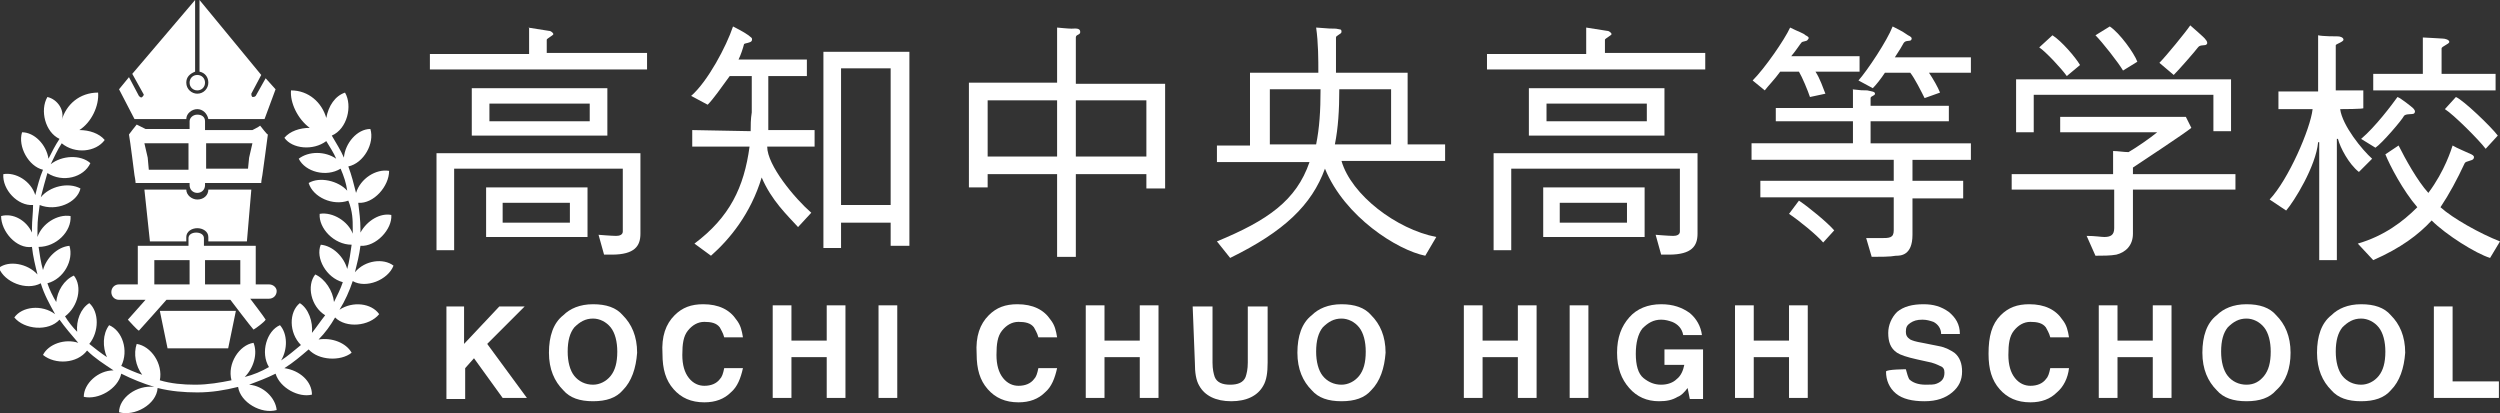
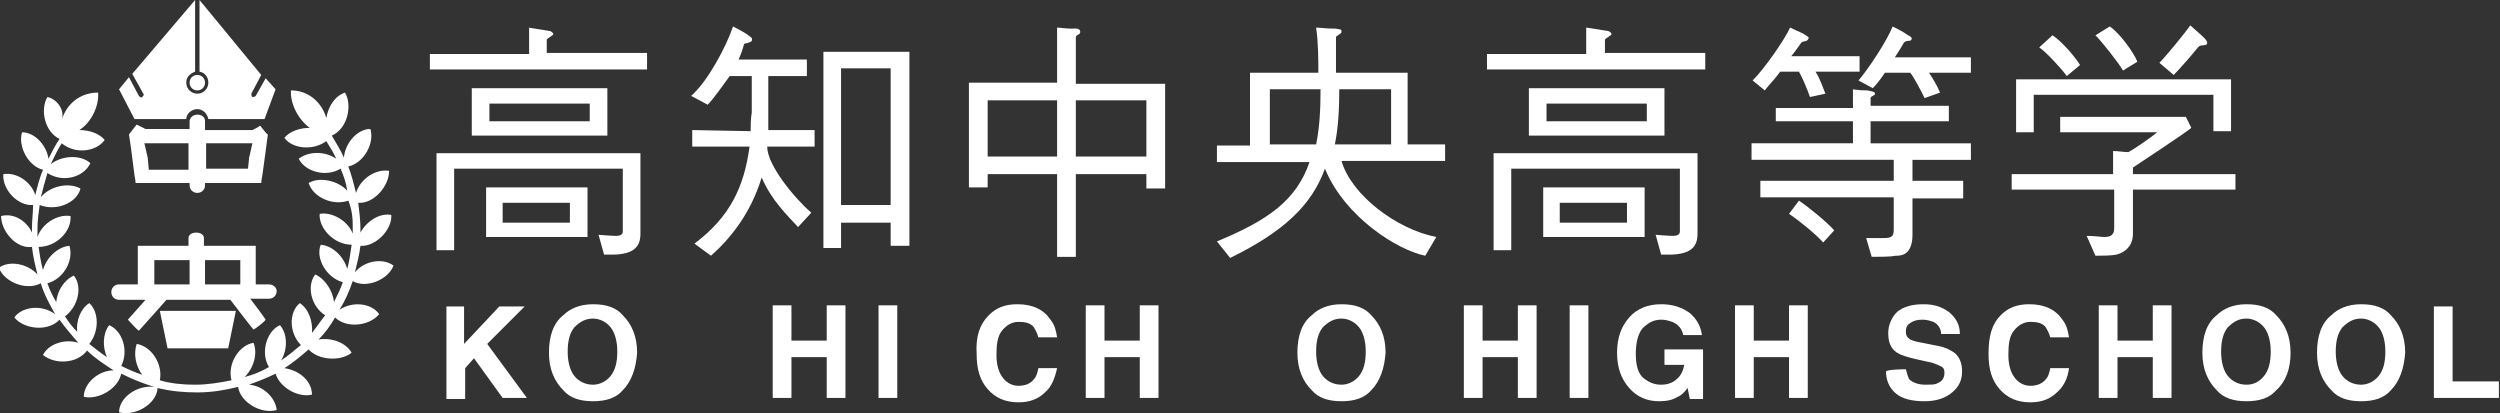
<svg xmlns="http://www.w3.org/2000/svg" version="1.1" id="レイヤー_1" x="0px" y="0px" width="226.8px" height="37.5px" viewBox="0 0 226.8 37.5" style="enable-background:new 0 0 226.8 37.5;" xml:space="preserve">
  <rect x="0" y="0" width="226.8" height="37.5" fill="#333333" stroke="none" />
  <style type="text/css">
	.st0{fill:#FFFFFF;}
</style>
  <g>
    <g>
      <g>
        <path class="st0" d="M35.7,24.1c-0.9-0.7-2.6-0.5-3.5,0.6c0.2-0.8,0.4-1.6,0.5-2.4c1.4,0.1,2.9-1.5,2.8-2.8     c-1-0.2-2.2,0.5-2.8,1.6c0-0.1,0-0.2,0-0.3c0-0.8-0.1-1.6-0.2-2.4c1.4,0.1,2.8-1.5,2.8-2.9c-1.2-0.2-2.6,0.7-3,2     c-0.2-0.8-0.4-1.6-0.7-2.4c1.4-0.3,2.4-2.1,2-3.4c-1.2,0-2.3,1.3-2.4,2.6c-0.3-0.7-0.7-1.3-1.1-2c1.4-0.6,1.9-2.7,1.2-3.9     c-0.9,0.3-1.5,1.2-1.7,2.3c-0.4-1.4-1.6-2.5-3.2-2.5c-0.1,1.1,0.6,2.6,1.7,3.4c-0.9,0-1.8,0.3-2.3,0.9c0.7,1,2.6,1.2,3.8,0.3     c0.3,0.5,0.7,1.1,0.9,1.6c-1-0.7-2.5-0.7-3.4,0c0.6,1.2,2.5,1.7,3.8,0.9c0.3,0.7,0.5,1.3,0.6,2c-0.8-0.9-2.5-1.3-3.5-0.7     c0.4,1.3,2.2,2.1,3.6,1.6C32,19.2,32,20,32,20.7c0,0.2,0,0.4,0,0.5c-0.4-1.1-1.8-2-3-1.8c-0.1,1.3,1.3,2.8,2.9,2.8     c-0.1,0.7-0.2,1.5-0.4,2.2c-0.3-1.1-1.3-2.1-2.4-2.2c-0.5,1.2,0.5,3,2,3.4c-0.2,0.6-0.5,1.2-0.8,1.8c-0.1-1-0.8-2.1-1.7-2.5     c-0.8,1-0.4,2.9,0.9,3.7c-0.4,0.5-0.8,1.1-1.2,1.6c0.1-1-0.3-2.2-1.1-2.7c-1,0.8-1,2.7,0.1,3.8c-0.6,0.5-1.2,1-1.8,1.4     c0.6-1,0.6-2.4-0.1-3.2c-1.2,0.5-1.8,2.5-1,3.8c-0.7,0.4-1.4,0.7-2.2,0.9c0.8-0.8,1.2-2.1,0.8-3.1c-1.3,0.2-2.4,1.9-2,3.4     c-1,0.2-2.1,0.4-3.3,0.4c-1.1,0-2.2-0.1-3.2-0.4c0.3-1.5-0.8-3.1-2.1-3.3c-0.3,0.9-0.1,2,0.5,2.8c-0.6-0.2-1.3-0.5-1.9-0.8     c0.7-1.4,0.1-3.2-1.1-3.7c-0.6,0.8-0.6,2-0.2,2.9c-0.6-0.4-1.1-0.8-1.6-1.2c0.9-1.1,0.9-2.9,0-3.7c-0.8,0.5-1.2,1.6-1.1,2.6     c-0.4-0.4-0.8-0.9-1.1-1.4c1.2-0.9,1.6-2.7,0.8-3.7c-0.9,0.4-1.5,1.4-1.6,2.4c-0.3-0.5-0.6-1.1-0.8-1.7c1.5-0.4,2.4-2.1,2-3.4     c-1.1,0.1-2.1,1.1-2.4,2.2c-0.2-0.7-0.3-1.4-0.4-2.1c1.6,0,3-1.4,2.9-2.8c-1.2-0.2-2.6,0.7-3,1.9c0-0.3,0-0.5,0-0.8     c0-0.7,0.1-1.4,0.2-2.1c1.5,0.6,3.4-0.2,3.7-1.5c-1.1-0.6-2.8-0.2-3.6,0.8c0.2-0.8,0.4-1.5,0.6-2.2c1.4,0.9,3.3,0.4,3.9-0.9     c-0.9-0.8-2.6-0.7-3.6,0.1c0.3-0.6,0.6-1.3,1-1.9c1.2,1,3.1,0.8,3.9-0.3c-0.5-0.6-1.4-0.9-2.3-0.9c1.1-0.7,1.8-2.2,1.7-3.4     c-1.7,0-2.9,1.1-3.3,2.5C5.9,10,5.2,9,4.3,8.8c-0.7,1.2-0.2,3.2,1.1,3.8c-0.4,0.6-0.7,1.2-1,1.8C4.2,13.1,3.1,12,2,12     c-0.4,1.3,0.6,3.1,1.9,3.4c-0.3,0.7-0.5,1.5-0.7,2.3c-0.4-1.3-1.8-2.1-2.9-1.9c-0.1,1.4,1.3,2.9,2.7,2.8C3,19.3,2.9,20,2.9,20.7     c0,0.1,0,0.3,0,0.4c-0.5-1.1-1.7-1.8-2.8-1.5c0,1.4,1.4,3,2.8,2.8c0.1,0.9,0.3,1.7,0.5,2.5c-0.9-1-2.6-1.3-3.5-0.6     c0.5,1.3,2.5,2.1,3.8,1.4c0.3,1,0.8,1.9,1.3,2.8c-1.2-0.9-3-0.7-3.7,0.3c0.9,1.1,3.1,1.3,4.1,0.2c0.5,0.7,1.1,1.4,1.7,2.1     c-1.2-0.4-2.7,0.1-3.2,1.1C5,33.1,7,33,7.9,31.8c0.7,0.7,1.5,1.2,2.4,1.8c-1.4,0-2.7,1.2-2.7,2.4c1.3,0.3,3.1-0.7,3.4-2.1     c1,0.5,2,0.9,3,1.2c-1.6-0.2-3.2,1-3.2,2.3c1.4,0.4,3.4-0.7,3.5-2.2c1.2,0.3,2.4,0.4,3.6,0.4c1.3,0,2.5-0.2,3.7-0.5     c0.2,1.4,2.1,2.5,3.5,2.1c-0.1-1.1-1.2-2.2-2.5-2.3c0.8-0.3,1.6-0.6,2.4-1c0.4,1.3,2.1,2.2,3.3,1.9c0-1.2-1.1-2.2-2.5-2.4     c0.8-0.5,1.5-1.1,2.2-1.7c0.9,1,2.9,1.1,3.9,0.3c-0.5-0.9-1.8-1.4-3-1.2c0.6-0.6,1.1-1.3,1.5-2c1,1,3.1,0.8,4-0.3     c-0.7-1-2.4-1.2-3.6-0.4c0.5-0.8,0.9-1.7,1.2-2.6C33.2,26.2,35.2,25.4,35.7,24.1z" />
        <polygon class="st0" points="14.5,28.2 21.4,28.2 20.7,31.6 15.2,31.6    " />
        <path class="st0" d="M18.6,7.5c0,0.4-0.3,0.7-0.7,0.7c-0.4,0-0.7-0.3-0.7-0.7s0.3-0.7,0.7-0.7C18.3,6.8,18.6,7.1,18.6,7.5z" />
        <g>
-           <path class="st0" d="M17.9,20.7c0.5,0,1,0.3,1,0.8c0,0,0,0.3,0,0.4h3.5l0.4-4.7h-3.9c0,0,0,0,0,0c0,0.5-0.4,0.9-1,0.9      c-0.5,0-1-0.4-1-0.9c0,0,0,0,0,0h-3.8l0.5,4.7h3.3c0-0.2,0-0.4,0-0.4C16.9,21,17.4,20.7,17.9,20.7z" />
          <path class="st0" d="M24.4,25.8h-1.2v-2.9c0,0,0-0.4,0-0.6c-0.3,0-4.7,0-4.7,0v-0.3v-0.4c0-0.3-0.3-0.5-0.7-0.5      c-0.4,0-0.7,0.2-0.7,0.5v0.4v0.3h-0.1c0,0-4.3,0-4.5,0c0,0.2,0,0.6,0,0.6v2.9h-1.7c-0.4,0-0.7,0.3-0.7,0.7      c0,0.4,0.3,0.7,0.7,0.7h2.4c0,0-1.5,1.7-1.6,1.8c0.1,0.1,0.8,0.9,1,1c0.2-0.2,2.5-2.8,2.5-2.8h5.8c0,0,1.9,2.5,2.1,2.7      c0.2-0.1,1-0.7,1.1-0.9c-0.1-0.2-1.4-1.9-1.4-1.9h1.7c0.4,0,0.7-0.3,0.7-0.7C25.1,26.1,24.8,25.8,24.4,25.8z M14,25.8v-2.2h3.1      h0.1v2.2H14z M21.8,25.8h-3.2v-2.2h3.1h0.1V25.8z" />
          <path class="st0" d="M17.9,9.9c0.5,0,0.9,0.4,1,0.9h5.1l1-2.7l-0.9-1l-0.9,1.6c-0.1,0.1-0.2,0.1-0.3,0.1      c-0.1-0.1-0.1-0.2-0.1-0.3l0.9-1.7L18.1,0v6.5c0.5,0.1,0.8,0.5,0.8,1c0,0.5-0.4,1-1,1c-0.5,0-1-0.4-1-1c0-0.5,0.3-0.8,0.8-1V0      L12,6.7l1,1.8c0.1,0.1,0,0.2-0.1,0.3c-0.1,0.1-0.2,0-0.3-0.1L11.7,7l-0.9,1.1l1.4,2.7h4.7C16.9,10.3,17.4,9.9,17.9,9.9z" />
          <path class="st0" d="M23.6,11.4c-0.1,0.1-0.7,0.4-0.7,0.4h-4.3V11c0,0,0,0,0,0c0-0.4-0.3-0.6-0.7-0.6c-0.4,0-0.7,0.3-0.7,0.6      c0,0,0,0,0,0v0.7h-4h0c0,0-0.6-0.3-0.8-0.4c-0.1,0.1-0.7,0.9-0.7,0.9c0.1,0.5,0.5,3.7,0.5,3.7s0.1,0.5,0.1,0.7      c0.2,0,4.9,0,4.9,0v0.2v0c0,0.4,0.3,0.7,0.7,0.7c0.4,0,0.7-0.3,0.7-0.7v0v-0.2c0,0,4.9,0,5.1,0c0-0.2,0.1-0.7,0.1-0.7      s0.5-3.6,0.5-3.7C24.2,12.2,23.7,11.5,23.6,11.4z M13.6,15.4h-0.1l-0.1-1.1L13.1,13H17h0.1v2.4L13.6,15.4L13.6,15.4z M22.6,14.3      l-0.1,1h-3.8V13h0.1h3.9h0.2L22.6,14.3z" />
        </g>
      </g>
    </g>
    <g>
      <path class="st0" d="M47.9,2.5l1.9,0.3c0.2,0,0.4,0.2,0.4,0.3c0,0.1-0.6,0.4-0.6,0.5v1.2h9.1v1.5H39V4.9h9V2.5z M39.6,13.9h18.5    v7.3c0,1.1-0.5,1.9-2.6,1.9h-0.7l-0.5-1.8c0,0,1.2,0.1,1.6,0.1c0.3,0,0.6-0.1,0.6-0.4v-5.7H41.2v7.4h-1.6V13.9z M42.8,12.3V8h12.3    v4.3C55.1,12.3,42.8,12.3,42.8,12.3z M44.1,21.5V17h9.2v4.5H44.1z M53.5,9.4h-9.1V11h9.1V9.4z M51.7,18.4h-6.1v1.8h6.1V18.4z" />
      <path class="st0" d="M68.1,11.9c0-0.5,0-1.1,0.1-1.7c0-1,0-2.1,0-3.3h-2C65.4,8,64.7,9,64.2,9.5l-1.5-0.8c1.5-1.3,3.2-4.5,3.8-6.3    c0,0,1,0.5,1.4,0.8c0.2,0.2,0.4,0.2,0.3,0.5c-0.1,0.2-0.6,0.2-0.7,0.3C67.4,4.4,67.2,5,67,5.4h6.2v1.5h-3.5v3.2c0,0.5,0,1.2,0,1.7    h4.2v1.5h-4.3c0,1.7,2.5,4.7,4,6l-1.2,1.3c-1-1.1-2.4-2.4-3.3-4.5c-1,3.3-2.9,5.6-4.6,7.1L63,22.1c3.2-2.4,4.5-5.1,5-8.8h-5.2    v-1.5L68.1,11.9L68.1,11.9z M76.3,20.2v2.3h-1.6V4.7h7.8v17.6h-1.7v-2.1H76.3z M80.8,6.2h-4.5v12.4h4.5V6.2z" />
-       <path class="st0" d="M95.9,2.5c0,0,1,0.1,1.3,0.1c0.3,0,0.8-0.1,0.8,0.3c0,0.3-0.4,0.2-0.4,0.5v4.2h8.1v9.5H104v-1.3h-6.4v7.5    h-1.7v-7.5h-6.3V17h-1.7V7.5h8C95.9,7.5,95.9,2.5,95.9,2.5z M95.9,9.1h-6.3v5.1h6.3V9.1z M104,9.1h-6.4v5.1h6.4V9.1z" />
+       <path class="st0" d="M95.9,2.5c0,0,1,0.1,1.3,0.1c0.3,0,0.8-0.1,0.8,0.3c0,0.3-0.4,0.2-0.4,0.5v4.2h8.1v9.5H104v-1.3h-6.4v7.5    h-1.7v-7.5h-6.3V17h-1.7V7.5h8C95.9,7.5,95.9,2.5,95.9,2.5z M95.9,9.1h-6.3v5.1h6.3V9.1z M104,9.1h-6.4v5.1h6.4z" />
      <path class="st0" d="M127.7,6.6v6.5h3.4v1.5h-9.4c0.9,3.1,5,6.2,8.6,6.9l-1,1.7c-2.5-0.5-7.3-3.5-9.1-7.9    c-1.2,3.3-3.7,5.7-8.6,8.1l-1.2-1.5c4.6-1.9,7.2-3.7,8.4-7.2h-8.4v-1.5h3V6.6h6.2c0-1.2,0-2.7-0.2-4.1c1.2,0.1,1.4,0.1,1.8,0.1    c0.4,0.1,0.5,0,0.5,0.3c0,0.2-0.5,0.3-0.5,0.5v3.2L127.7,6.6L127.7,6.6z M119.4,13.1c0.3-1.5,0.4-3,0.4-5h-4.6v5    C115.2,13.1,119.4,13.1,119.4,13.1z M121.5,8.1c0,1.9-0.1,3.5-0.4,5h5.1v-5H121.5z" />
      <path class="st0" d="M143.9,2.5l1.9,0.3c0.2,0,0.4,0.2,0.4,0.3c0,0.1-0.6,0.4-0.6,0.5v1.2h9.1v1.5h-19.8V4.9h9L143.9,2.5    L143.9,2.5z M135.5,13.9h18.5v7.3c0,1.1-0.5,1.9-2.6,1.9h-0.7l-0.5-1.8c0,0,1.2,0.1,1.6,0.1c0.3,0,0.6-0.1,0.6-0.4v-5.7h-15.3v7.4    h-1.6L135.5,13.9L135.5,13.9z M138.7,12.3V8H151v4.3C151,12.3,138.7,12.3,138.7,12.3z M140,21.5V17h9.2v4.5H140z M149.4,9.4h-9.1    V11h9.1V9.4z M147.6,18.4h-6.1v1.8h6.1V18.4z" />
      <path class="st0" d="M168,8.1c0.8,0.1,1,0.1,1.4,0.1c0.4,0.1,0.7,0.1,0.7,0.3c0,0.2-0.4,0.2-0.4,0.4v0.7h7.1v1.4h-7.1v2h9.1v1.5    h-5.3v1.9h4.6V18h-4.6v3.3c0,1.9-1.1,1.9-1.5,1.9c-0.5,0.1-1.5,0.1-2.2,0.1l-0.5-1.7c0.3,0,0.5,0,1.3,0c0.8,0,1.2,0,1.2-0.7v-3    h-12.1v-1.5h12.1v-1.9h-12.9v-1.5h9.2v-2h-7V9.8h7V8.1z M161.5,6.5c-0.5,0.7-1.1,1.3-1.4,1.7L159,7.3c1.1-1.1,2.9-3.7,3.4-4.8    c0.8,0.4,1.2,0.5,1.4,0.7c0.2,0.1,0.4,0.2,0.2,0.4c-0.1,0.2-0.5,0.1-0.6,0.3c-0.1,0.1-0.4,0.6-0.9,1.2h6.2v1.4h-4    c0.4,0.6,0.7,1.5,0.9,2l-1.4,0.3c-0.2-0.6-0.7-1.8-1-2.3L161.5,6.5L161.5,6.5z M163.2,18.2c0.9,0.6,2.6,2,3.2,2.7l-1,1.1    c-0.6-0.7-2.2-2-3.1-2.6L163.2,18.2z M178.8,5.2v1.4H175c0.4,0.6,0.8,1.3,1,1.8l-1.4,0.5c-0.3-0.6-0.9-1.8-1.3-2.3H171    c-0.4,0.6-0.8,1.1-1.1,1.4l-1.3-0.7c0.8-0.9,2.6-3.6,3.1-4.9c1,0.5,1.1,0.6,1.4,0.8c0.2,0.1,0.4,0.2,0.3,0.4    c-0.1,0.2-0.5,0-0.7,0.3c-0.1,0.2-0.4,0.7-0.8,1.3C171.9,5.2,178.8,5.2,178.8,5.2z" />
      <path class="st0" d="M182.5,17.2v-1.4h9.2v-2.1c0.4,0,1,0.1,1.4,0.1c0.7-0.4,2-1.3,2.6-1.8h-8.8v-1.4h11.4l0.5,1    c-0.6,0.5-4.7,3.2-5.3,3.6v0.6h9.3v1.4h-9.3v4c0,1.1-0.7,1.7-1.5,1.9c-0.5,0.1-1.3,0.1-1.9,0.1l-0.8-1.8c0.8,0,1.3,0.1,1.6,0.1    c0.6,0,0.9-0.2,0.9-0.8v-3.5C191.7,17.2,182.5,17.2,182.5,17.2z M182.9,7.2h19.5v4.7h-1.6V8.6h-16.3V12h-1.6L182.9,7.2L182.9,7.2z     M186.2,3.2c0.8,0.5,2.1,2,2.5,2.7l-1.2,1c-0.5-0.7-1.9-2.2-2.5-2.6L186.2,3.2z M191.4,2.4c0.9,0.6,2.2,2.4,2.5,3.2l-1.3,0.8    c-0.4-0.7-1.9-2.6-2.5-3.2L191.4,2.4z M195.9,5.7c0.6-0.6,2.4-2.8,2.8-3.4c0.2,0.2,1.3,1.1,1.4,1.3c0.1,0.1,0.2,0.3,0.1,0.4    c-0.1,0.2-0.6,0-0.8,0.3c-0.3,0.4-1.7,2-2.2,2.5L195.9,5.7z" />
-       <path class="st0" d="M212.3,9.9c0.2,1.5,2,3.7,2.9,4.5l-1.2,1.2c-0.9-0.7-1.7-2.2-1.9-3h-0.1v11h-1.6V12.9h-0.1    c-0.2,2.2-2.2,5.4-2.9,6.2l-1.5-1c1.7-1.8,3.7-6.4,3.9-8.2h-3.1V8.3h3.6V3.2c0.4,0.1,1.6,0.1,1.8,0.1c0.2,0,0.5,0.1,0.5,0.3    c0,0.2-0.7,0.4-0.7,0.5v4.1h2.5v1.6C214.6,9.9,212.3,9.9,212.3,9.9z M213.9,22.1c2.4-0.7,4.1-2,5.4-3.3c-1.3-1.5-2.5-3.8-2.9-4.8    l1.2-0.8c0.6,1.2,1.7,3.2,2.7,4.3c1.5-2,2.1-4,2.2-4.3c0.3,0.2,1.5,0.7,1.7,0.8c0.2,0.1,0.3,0.2,0.2,0.4c-0.1,0.2-0.7,0.2-0.8,0.4    c-0.7,1.5-1.4,2.8-2.2,4c1.1,1,3.6,2.4,5.4,3.1l-0.9,1.5c-1.3-0.4-4-2.1-5.3-3.4c-1.2,1.3-2.8,2.5-5.3,3.6L213.9,22.1z     M214.2,12.6c1.3-1.1,2.8-3.1,3.3-3.8c0.3,0.1,1.3,0.9,1.4,1c0.1,0.1,0.3,0.3,0.1,0.5c-0.2,0.1-0.7,0-0.9,0.2    c-0.2,0.4-2,2.5-2.6,2.9L214.2,12.6z M226.4,8.2h-11.1V6.7h4.5V3.4c0.3,0,1.6,0.1,1.8,0.1c0.2,0,0.6,0.1,0.6,0.3    c0,0.2-0.7,0.4-0.7,0.6v2.3h4.9L226.4,8.2L226.4,8.2z M222.8,8.8c0.7,0.3,3.2,2.7,3.8,3.5l-1.1,1.2c-0.6-0.8-2.9-3.1-3.7-3.6    L222.8,8.8z" />
    </g>
    <g>
      <path class="st0" d="M40.4,27.8h1.7v3.4l3.2-3.4h2.3l-3.4,3.4l3.6,4.9h-2.2l-2.6-3.6l-0.8,0.9v2.8h-1.7V27.8z" />
      <path class="st0" d="M56.5,35.4c-0.6,0.7-1.5,1-2.7,1s-2.1-0.3-2.7-1c-0.8-0.8-1.3-1.9-1.3-3.4c0-1.5,0.4-2.7,1.3-3.4    c0.6-0.6,1.5-1,2.7-1s2.1,0.3,2.7,1c0.8,0.8,1.3,1.9,1.3,3.4C57.7,33.4,57.3,34.6,56.5,35.4z M55.4,34.1c0.4-0.5,0.6-1.2,0.6-2.2    c0-0.9-0.2-1.7-0.6-2.2c-0.4-0.5-1-0.8-1.6-0.8c-0.7,0-1.2,0.3-1.7,0.8c-0.4,0.5-0.6,1.2-0.6,2.2c0,0.9,0.2,1.7,0.6,2.2    c0.4,0.5,1,0.8,1.7,0.8C54.4,34.9,55,34.6,55.4,34.1z" />
-       <path class="st0" d="M61.2,28.6c0.7-0.7,1.5-1,2.6-1c1.4,0,2.4,0.5,3,1.4c0.4,0.5,0.5,1,0.6,1.6h-1.7c-0.1-0.4-0.3-0.7-0.4-0.9    c-0.3-0.4-0.8-0.5-1.4-0.5c-0.6,0-1.1,0.3-1.5,0.8c-0.4,0.5-0.5,1.2-0.5,2.2c0,0.9,0.2,1.6,0.6,2.1c0.4,0.5,0.9,0.7,1.4,0.7    c0.6,0,1.1-0.2,1.4-0.6c0.2-0.2,0.3-0.5,0.4-1h1.7c-0.2,0.9-0.5,1.7-1.1,2.2c-0.6,0.6-1.4,0.9-2.4,0.9c-1.2,0-2.1-0.4-2.8-1.2    c-0.7-0.8-1-1.8-1-3.2C60,30.5,60.4,29.4,61.2,28.6z" />
      <path class="st0" d="M70.1,36.1v-8.4h1.7v3.2H75v-3.2h1.7v8.4H75v-3.7h-3.2v3.7H70.1z" />
      <path class="st0" d="M81.4,36.1h-1.7v-8.4h1.7L81.4,36.1L81.4,36.1z" />
      <path class="st0" d="M89.7,28.6c0.7-0.7,1.5-1,2.6-1c1.4,0,2.4,0.5,3,1.4c0.4,0.5,0.5,1,0.6,1.6h-1.7c-0.1-0.4-0.3-0.7-0.4-0.9    c-0.3-0.4-0.8-0.5-1.4-0.5c-0.6,0-1.1,0.3-1.5,0.8c-0.4,0.5-0.5,1.2-0.5,2.2c0,0.9,0.2,1.6,0.6,2.1c0.4,0.5,0.9,0.7,1.4,0.7    c0.6,0,1.1-0.2,1.4-0.6c0.2-0.2,0.3-0.5,0.4-1h1.7c-0.2,0.9-0.5,1.7-1.1,2.2c-0.6,0.6-1.4,0.9-2.4,0.9c-1.2,0-2.1-0.4-2.8-1.2    c-0.7-0.8-1-1.8-1-3.2C88.5,30.5,88.9,29.4,89.7,28.6z" />
      <path class="st0" d="M98.5,36.1v-8.4h1.7v3.2h3.2v-3.2h1.7v8.4h-1.7v-3.7h-3.2v3.7H98.5z" />
-       <path class="st0" d="M108.2,27.8h1.8v5.1c0,0.6,0.1,1,0.2,1.3c0.2,0.5,0.7,0.7,1.4,0.7c0.7,0,1.2-0.2,1.4-0.7    c0.1-0.3,0.2-0.7,0.2-1.3v-5.1h1.8v5.1c0,0.9-0.1,1.6-0.4,2.1c-0.5,0.9-1.5,1.4-2.9,1.4c-1.4,0-2.4-0.5-2.9-1.4    c-0.3-0.5-0.4-1.2-0.4-2.1L108.2,27.8L108.2,27.8z" />
      <path class="st0" d="M124.4,35.4c-0.6,0.7-1.5,1-2.7,1c-1.2,0-2.1-0.3-2.7-1c-0.8-0.8-1.3-1.9-1.3-3.4c0-1.5,0.4-2.7,1.3-3.4    c0.6-0.6,1.5-1,2.7-1c1.2,0,2.1,0.3,2.7,1c0.8,0.8,1.3,1.9,1.3,3.4C125.6,33.4,125.2,34.6,124.4,35.4z M123.3,34.1    c0.4-0.5,0.6-1.2,0.6-2.2c0-0.9-0.2-1.7-0.6-2.2c-0.4-0.5-1-0.8-1.6-0.8c-0.7,0-1.2,0.3-1.7,0.8c-0.4,0.5-0.6,1.2-0.6,2.2    c0,0.9,0.2,1.7,0.6,2.2c0.4,0.5,1,0.8,1.7,0.8C122.3,34.9,122.9,34.6,123.3,34.1z" />
      <path class="st0" d="M132.8,36.1v-8.4h1.7v3.2h3.2v-3.2h1.7v8.4h-1.7v-3.7h-3.2v3.7H132.8z" />
      <path class="st0" d="M144.1,36.1h-1.7v-8.4h1.7V36.1z" />
      <path class="st0" d="M152.7,30.4c-0.1-0.6-0.5-1-1-1.2c-0.3-0.1-0.6-0.2-1-0.2c-0.7,0-1.2,0.3-1.7,0.8c-0.4,0.5-0.6,1.3-0.6,2.3    c0,1,0.2,1.8,0.7,2.2c0.5,0.4,1,0.6,1.6,0.6c0.6,0,1.1-0.2,1.4-0.5c0.4-0.3,0.6-0.8,0.7-1.3H151v-1.4h3.5v4.5h-1.2l-0.2-1    c-0.3,0.4-0.6,0.7-0.9,0.8c-0.5,0.3-1,0.4-1.7,0.4c-1.1,0-2-0.4-2.7-1.2c-0.7-0.8-1.1-1.8-1.1-3.2c0-1.4,0.4-2.4,1.1-3.2    c0.7-0.8,1.7-1.2,2.9-1.2c1.1,0,1.9,0.3,2.6,0.8c0.6,0.5,1,1.2,1.1,2L152.7,30.4L152.7,30.4z" />
      <path class="st0" d="M157.4,36.1v-8.4h1.7v3.2h3.2v-3.2h1.7v8.4h-1.7v-3.7h-3.2v3.7H157.4z" />
      <path class="st0" d="M172.9,33.5c0.1,0.4,0.2,0.7,0.3,0.9c0.3,0.3,0.8,0.5,1.5,0.5c0.4,0,0.8,0,1-0.1c0.5-0.2,0.7-0.5,0.7-1    c0-0.3-0.1-0.5-0.4-0.6c-0.2-0.1-0.6-0.3-1.2-0.4l-0.9-0.2c-0.9-0.2-1.5-0.4-1.8-0.6c-0.6-0.4-0.8-1-0.8-1.8    c0-0.7,0.3-1.4,0.8-1.9c0.6-0.5,1.4-0.7,2.4-0.7c0.9,0,1.6,0.2,2.3,0.7c0.6,0.5,1,1.1,1,2h-1.7c0-0.5-0.3-0.9-0.7-1.1    c-0.3-0.1-0.6-0.2-1-0.2c-0.5,0-0.8,0.1-1.1,0.3c-0.3,0.2-0.4,0.4-0.4,0.8c0,0.3,0.1,0.5,0.4,0.7c0.2,0.1,0.5,0.2,1.1,0.3l1.5,0.3    c0.6,0.1,1.1,0.4,1.4,0.6c0.5,0.4,0.7,1,0.7,1.7c0,0.8-0.3,1.4-0.9,1.9c-0.6,0.5-1.4,0.8-2.5,0.8c-1.1,0-2-0.2-2.6-0.7    c-0.6-0.5-0.9-1.2-0.9-2C171.2,33.5,172.9,33.5,172.9,33.5z" />
      <path class="st0" d="M181.5,28.6c0.7-0.7,1.5-1,2.6-1c1.4,0,2.4,0.5,3,1.4c0.4,0.5,0.5,1,0.6,1.6H186c-0.1-0.4-0.3-0.7-0.4-0.9    c-0.3-0.4-0.8-0.5-1.4-0.5c-0.6,0-1.1,0.3-1.5,0.8c-0.4,0.5-0.5,1.2-0.5,2.2c0,0.9,0.2,1.6,0.6,2.1c0.4,0.5,0.9,0.7,1.4,0.7    c0.6,0,1.1-0.2,1.4-0.6c0.2-0.2,0.3-0.5,0.4-1h1.7c-0.1,0.9-0.5,1.7-1.1,2.2c-0.6,0.6-1.4,0.9-2.4,0.9c-1.2,0-2.1-0.4-2.8-1.2    c-0.7-0.8-1-1.8-1-3.2C180.4,30.5,180.7,29.4,181.5,28.6z" />
      <path class="st0" d="M190.4,36.1v-8.4h1.7v3.2h3.2v-3.2h1.7v8.4h-1.7v-3.7h-3.2v3.7H190.4z" />
      <path class="st0" d="M206.5,35.4c-0.6,0.7-1.5,1-2.7,1c-1.2,0-2.1-0.3-2.7-1c-0.8-0.8-1.3-1.9-1.3-3.4c0-1.5,0.4-2.7,1.3-3.4    c0.6-0.6,1.5-1,2.7-1c1.2,0,2.1,0.3,2.7,1c0.8,0.8,1.3,1.9,1.3,3.4C207.8,33.4,207.4,34.6,206.5,35.4z M205.4,34.1    c0.4-0.5,0.6-1.2,0.6-2.2c0-0.9-0.2-1.7-0.6-2.2c-0.4-0.5-1-0.8-1.6-0.8c-0.7,0-1.2,0.3-1.7,0.8c-0.4,0.5-0.6,1.2-0.6,2.2    c0,0.9,0.2,1.7,0.6,2.2c0.4,0.5,1,0.8,1.7,0.8C204.5,34.9,205,34.6,205.4,34.1z" />
      <path class="st0" d="M216.9,35.4c-0.6,0.7-1.5,1-2.7,1c-1.2,0-2.1-0.3-2.7-1c-0.8-0.8-1.3-1.9-1.3-3.4c0-1.5,0.4-2.7,1.3-3.4    c0.6-0.6,1.5-1,2.7-1c1.2,0,2.1,0.3,2.7,1c0.8,0.8,1.3,1.9,1.3,3.4C218.1,33.4,217.7,34.6,216.9,35.4z M215.8,34.1    c0.4-0.5,0.6-1.2,0.6-2.2c0-0.9-0.2-1.7-0.6-2.2c-0.4-0.5-1-0.8-1.6-0.8c-0.7,0-1.2,0.3-1.7,0.8c-0.4,0.5-0.6,1.2-0.6,2.2    c0,0.9,0.2,1.7,0.6,2.2c0.4,0.5,1,0.8,1.7,0.8C214.8,34.9,215.4,34.6,215.8,34.1z" />
      <path class="st0" d="M220.8,27.8h1.7v6.8h4.2v1.5h-5.9V27.8z" />
    </g>
  </g>
</svg>